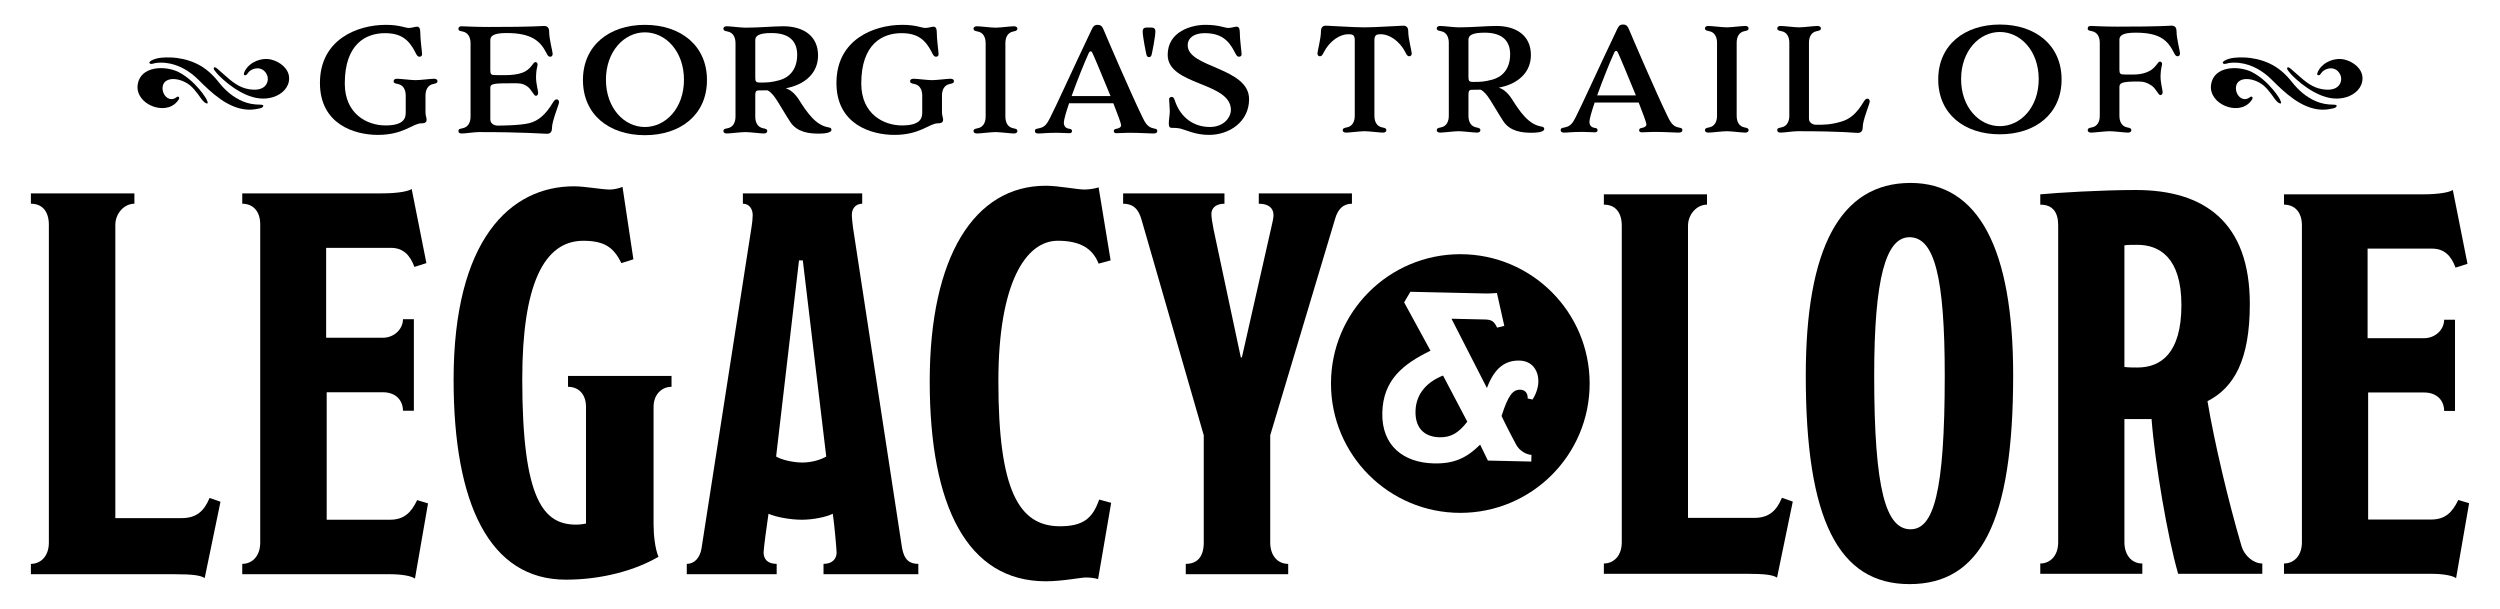
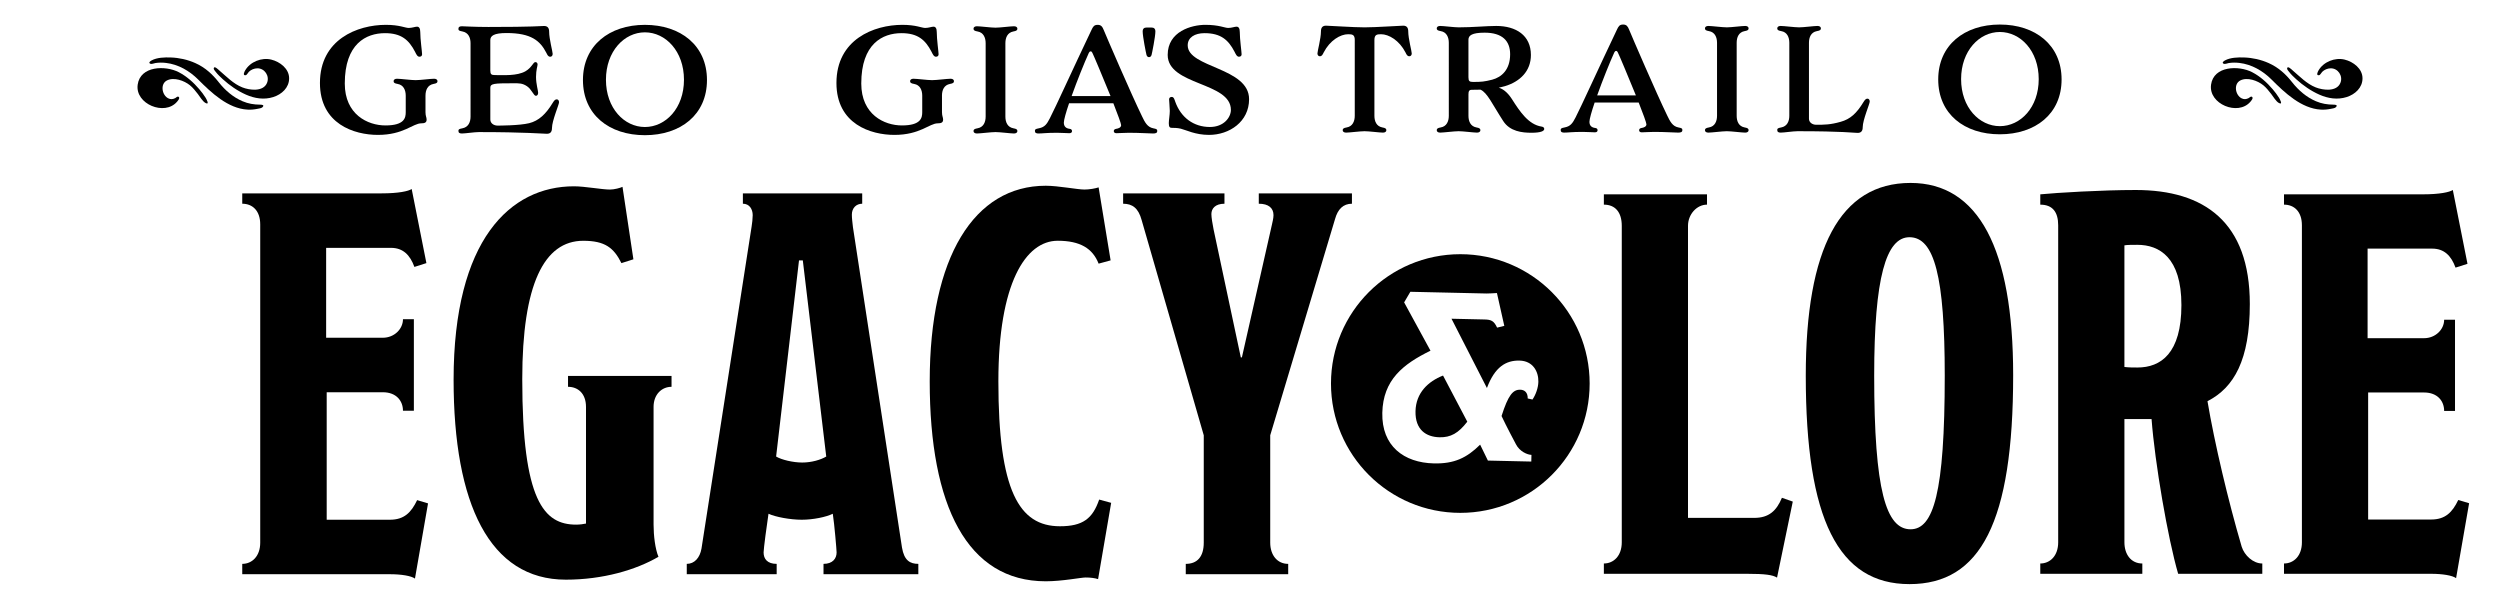
<svg xmlns="http://www.w3.org/2000/svg" id="Layer_1" width="5.66in" height="1.378in" viewBox="0 0 407.519 99.248">
  <path d="m385.165,12.775c0,1.527-1.211,2.617-2.583,3.051-1.506.476-3.037.234-4.455-.394-1.382-.612-2.655-1.501-3.774-2.513-.421-.381-.846-.785-1.19-1.239-.1-.131-.331-.369-.292-.558.093-.446.732.214.881.341,1.191,1.009,2.301,2.199,3.781,2.786,1.173.466,3.41.76,4.024-.727.465-1.126-.382-2.403-1.585-2.383-.514.008-1.028.224-1.392.587-.14.139-.299.514-.512.542-.514.069-.205-.558-.078-.779.815-1.419,2.696-2.157,4.26-1.771,1.415.349,2.914,1.471,2.914,3.058Z" style="stroke-width:0px;" />
  <path d="m360.466,13.822c.42-3.105,4.54-3.169,6.7-2.052,1.296.67,2.418,1.68,3.358,2.786.368.433.715.887,1.015,1.37.157.253.701,1.242-.005.869-.479-.253-.925-1.047-1.253-1.466-.394-.504-.791-1.018-1.29-1.424-.923-.751-2.605-1.368-3.748-.787-1.118.569-.836,2.354.177,2.9.41.221.784.184,1.181-.022.17-.088.37-.379.583-.17.207.202-.19.636-.309.775-2.014,2.345-6.833.362-6.408-2.778Z" style="stroke-width:0px;" />
  <path d="m370.33,12.965c2.131,2.131,4.852,4.737,8.054,4.91.539.029,1.079-.017,1.607-.128.232-.049.667-.093.836-.27.337-.353-.043-.411-.392-.413-1.012-.007-1.921-.152-2.867-.556-1.547-.66-2.841-1.779-3.874-3.092-1.061-1.35-2.254-2.429-3.839-3.135-1.255-.559-2.626-.865-3.999-.911-.978-.033-2.221-.003-3.11.477-.251.136-.573.385-.202.554.192.088.603-.088.816-.122.569-.091,1.157-.085,1.728-.019,2.011.233,3.825,1.289,5.241,2.705Z" style="stroke-width:0px;" />
  <path d="m47.079,12.775c0,1.527-1.211,2.617-2.583,3.051-1.506.476-3.037.234-4.455-.394-1.382-.612-2.655-1.501-3.774-2.513-.421-.381-.846-.785-1.19-1.239-.1-.131-.331-.369-.292-.558.093-.446.732.214.881.341,1.191,1.009,2.301,2.199,3.781,2.786,1.173.466,3.41.76,4.024-.727.465-1.126-.382-2.403-1.585-2.383-.514.008-1.028.224-1.392.587-.14.139-.299.514-.512.542-.514.069-.205-.558-.078-.779.815-1.419,2.696-2.157,4.26-1.771,1.415.349,2.914,1.471,2.914,3.058Z" style="stroke-width:0px;" />
  <path d="m22.38,13.822c.42-3.105,4.54-3.169,6.7-2.052,1.296.67,2.418,1.68,3.358,2.786.368.433.715.887,1.015,1.37.157.253.701,1.242-.005.869-.479-.253-.925-1.047-1.253-1.466-.394-.504-.791-1.018-1.29-1.424-.923-.751-2.605-1.368-3.748-.787-1.118.569-.836,2.354.177,2.9.41.221.784.184,1.181-.022.17-.088.37-.379.583-.17.207.202-.19.636-.309.775-2.014,2.345-6.833.362-6.408-2.778Z" style="stroke-width:0px;" />
  <path d="m32.244,12.965c2.131,2.131,4.852,4.737,8.054,4.91.539.029,1.079-.017,1.607-.128.232-.049.667-.093.836-.27.337-.353-.043-.411-.392-.413-1.012-.007-1.921-.152-2.867-.556-1.547-.66-2.841-1.779-3.874-3.092-1.061-1.35-2.254-2.429-3.839-3.135-1.255-.559-2.626-.865-3.999-.911-.978-.033-2.221-.003-3.11.477-.251.136-.573.385-.202.554.192.088.603-.088.816-.122.569-.091,1.157-.085,1.728-.019,2.011.233,3.825,1.289,5.241,2.705Z" style="stroke-width:0px;" />
-   <path d="m33.311,94.256c-.712-.444-1.956-.623-4.887-.623H4.971v-1.688c1.598,0,2.931-1.243,2.931-3.465v-51.796c0-2.221-1.067-3.465-2.931-3.465v-1.688h16.879v1.688c-1.688,0-3.11,1.598-3.11,3.465v47.798h10.838c2.4,0,3.643-1.154,4.532-3.288l1.777.623-2.576,12.439Z" style="stroke-width:0px;" />
  <path d="m67.597,94.342c-.62-.444-2.221-.71-4.088-.71h-24.074v-1.688c1.598,0,2.931-1.243,2.931-3.465v-51.885c0-2.221-1.243-3.375-2.931-3.375v-1.688h22.744c2.752,0,4.353-.355,4.884-.71l2.4,12.082-1.956.623c-.71-1.956-1.864-3.11-3.82-3.11h-10.573v14.658h9.24c1.866,0,3.288-1.422,3.288-3.02h1.777v14.926h-1.777c0-1.598-1.067-3.02-3.288-3.02h-9.15v20.788h10.305c2.311,0,3.467-1.154,4.442-3.196l1.777.531-2.132,12.26Z" style="stroke-width:0px;" />
  <path d="m106.505,66.357v19.189c0,1.777.266,3.998.799,5.242-3.643,2.135-9.061,3.733-15.102,3.733-12.439,0-18.304-12.35-18.304-32.604,0-22.833,9.24-31.539,19.634-31.539,1.777,0,4.532.531,5.865.531.71,0,1.688-.266,2.042-.444l1.777,11.816-1.953.623c-1.243-2.487-2.666-3.643-6.22-3.643-6.396,0-9.95,7.108-9.95,22.567,0,19.899,3.554,23.719,8.796,23.719.531,0,1.243-.087,1.598-.176v-19.013c0-2.221-1.333-3.286-2.931-3.286v-1.777h16.879v1.777c-1.598,0-2.931,1.243-2.931,3.286Z" style="stroke-width:0px;" />
  <path d="m134.216,93.633v-1.688c1.512,0,2.135-.888,2.135-1.866,0-.355-.357-4.619-.623-6.306-1.067.531-3.199.975-5.063.975-1.866,0-4.266-.444-5.42-.975-.266,1.688-.799,5.773-.799,6.306,0,1.067.62,1.866,2.132,1.866v1.688h-14.66v-1.688c1.246,0,2.135-.978,2.4-2.487l8.173-52.506c.089-.534.179-1.333.179-1.866,0-.978-.534-1.866-1.601-1.866v-1.688h19.458v1.688c-.978,0-1.688.71-1.688,1.777,0,.623.089,1.243.176,2.042l7.997,52.24c.355,2.132,1.333,2.666,2.666,2.666v1.688h-15.459Zm-3.375-51.173h-.62l-3.733,31.983c.888.534,2.755.978,4.264.978,1.512,0,3.02-.444,3.909-.978l-3.82-31.983Z" style="stroke-width:0px;" />
  <path d="m178.988,94.432c-.534-.176-1.246-.266-2.045-.266-.71,0-3.82.62-6.485.62-12.794,0-18.924-12.26-18.924-32.604,0-20.346,7.287-31.894,18.924-31.894,2.042,0,5.152.62,6.309.62.799,0,1.777-.176,2.308-.355l1.956,11.905-1.956.534c-.975-2.489-3.02-3.733-6.661-3.733-5.242,0-9.684,6.929-9.684,22.922,0,17.857,3.375,23.632,10.039,23.632,3.73,0,5.331-1.243,6.396-4.353l1.956.534-2.132,12.436Z" style="stroke-width:0px;" />
  <path d="m217.63,35.707l-10.573,35.272v17.502c0,2.042,1.154,3.465,2.931,3.465v1.688h-16.703v-1.688c1.866,0,2.934-1.157,2.934-3.465v-17.502l-10.128-35.093c-.534-1.956-1.512-2.666-3.02-2.666v-1.688h16.524v1.688c-1.512,0-2.132.799-2.132,1.688,0,.534.176,1.601.355,2.489l4.442,20.877h.179l4.884-21.59c.089-.444.268-1.065.268-1.598,0-1.157-.799-1.866-2.4-1.866v-1.688h15.191v1.688c-1.419,0-2.308.888-2.752,2.487Z" style="stroke-width:0px;" />
  <path d="m289.699,94.186c-.71-.443-1.949-.621-4.869-.621h-23.369v-1.682c1.592,0,2.92-1.239,2.92-3.452v-51.609c0-2.213-1.063-3.452-2.92-3.452v-1.682h16.818v1.682c-1.682,0-3.099,1.592-3.099,3.452v47.625h10.799c2.391,0,3.63-1.15,4.516-3.277l1.771.621-2.567,12.394Z" style="stroke-width:0px;" />
  <path d="m311.294,95.246c-11.598,0-16.91-10.534-16.91-33.992,0-20.713,5.579-31.425,17.085-31.425,11.066,0,16.732,10.713,16.732,31.336,0,23.989-5.312,34.081-16.907,34.081Zm0-56.565c-3.808,0-5.754,6.551-5.754,22.572,0,18.767,1.946,25.053,5.93,25.053,3.719,0,5.576-5.843,5.576-25.053,0-16.111-1.682-22.572-5.752-22.572Z" style="stroke-width:0px;" />
  <path d="m355.106,93.565c-1.682-5.754-3.806-18.146-4.337-25.228h-4.426v20.095c0,1.946,1.063,3.452,2.92,3.452v1.682h-16.64v-1.682c1.592,0,2.92-1.239,2.92-3.452v-51.698c0-2.124-.885-3.363-2.92-3.363v-1.682c2.742-.265,10.003-.707,15.579-.707,11.153,0,18.589,5.223,18.589,18.589,0,9.117-2.567,13.633-6.904,15.846,1.15,6.815,3.363,16.197,5.576,23.722.443,1.417,1.86,2.745,3.363,2.745v1.682h-13.719Zm-6.64-53.644c-.707,0-1.771,0-2.124.089v19.827c.707.089,1.506.089,2.124.089,3.806,0,7.171-2.302,7.171-10.178,0-7.792-3.63-9.827-7.171-9.827Z" style="stroke-width:0px;" />
  <path d="m400.424,94.272c-.618-.443-2.213-.707-4.073-.707h-23.987v-1.682c1.592,0,2.92-1.239,2.92-3.452v-51.698c0-2.213-1.239-3.363-2.92-3.363v-1.682h22.661c2.742,0,4.337-.354,4.867-.707l2.391,12.038-1.949.621c-.707-1.949-1.857-3.099-3.806-3.099h-10.534v14.605h9.207c1.86,0,3.277-1.417,3.277-3.009h1.771v14.872h-1.771c0-1.592-1.063-3.009-3.277-3.009h-9.117v20.713h10.267c2.302,0,3.455-1.15,4.426-3.185l1.771.529-2.124,12.216Z" style="stroke-width:0px;" />
  <path d="m230.747,67.051c-.068,3.033,1.735,4.202,3.912,4.251,1.828.041,3.089-.669,4.532-2.543l-3.955-7.522c-2.433.957-4.421,2.819-4.489,5.814Z" style="stroke-width:0px;" />
  <path d="m238.054,41.449c-11.647,0-21.089,9.442-21.089,21.089s9.442,21.089,21.089,21.089,21.089-9.442,21.089-21.089-9.442-21.089-21.089-21.089Zm11.763,23.698l-.774-.173c.023-1.011-.552-1.413-1.213-1.428-1.205-.027-1.966.889-3.053,4.289.704,1.533,2.347,4.605,2.347,4.605.596,1.181,1.868,1.716,2.529,1.731l-.025,1.089-7.078-.16-1.265-2.597c-2.188,2.169-4.234,3.135-7.539,3.06-4.899-.11-8.535-2.839-8.413-8.244.121-5.367,3.37-7.94,7.856-10.135l-4.297-7.878,1.012-1.728,12.444.281c.311.007,1.246-.049,1.675-.078l1.202,5.357-1.174.284c-.52-1.101-.943-1.305-2.071-1.33l-5.367-.121,5.777,11.297c1.283-3.434,3.097-4.521,5.315-4.471,2.216.05,3.11,1.821,3.073,3.454-.023,1.011-.437,2.13-.96,2.897Z" style="stroke-width:0px;" />
  <path d="m220.844,6.542c0-.87-.367-.961-1.076-.961-1.281,0-2.975,1.007-3.982,2.952-.183.367-.297.641-.641.641-.206,0-.389-.159-.389-.457,0-.367.572-2.426.572-3.592,0-.618.251-.939.823-.939.55,0,4.418.274,6.294.274,1.877,0,5.744-.274,6.294-.274.572,0,.824.32.824.939,0,1.167.572,3.226.572,3.592,0,.298-.183.457-.389.457-.344,0-.459-.274-.641-.641-1.007-1.944-2.701-2.952-3.983-2.952-.709,0-1.076.091-1.076.961v12.336c0,.915.344,1.716,1.281,1.898.527.092.665.207.665.459,0,.228-.206.389-.55.389-.548,0-2.265-.229-2.998-.229-.732,0-2.472.229-3.021.229-.343,0-.549-.161-.549-.389,0-.252.137-.367.664-.459.938-.159,1.304-.983,1.304-1.898V6.542Z" style="stroke-width:0px;" />
  <path d="m239.381,15.421v3.457c0,.915.344,1.716,1.281,1.898.527.092.665.207.665.459,0,.228-.206.389-.55.389-.55,0-2.265-.229-2.998-.229-.732,0-2.472.229-3.02.229-.344,0-.55-.161-.55-.389,0-.252.137-.367.663-.459.939-.159,1.305-.983,1.305-1.898V6.977c0-.916-.367-1.74-1.305-1.9-.526-.091-.663-.206-.663-.457,0-.229.206-.389.55-.389.548,0,2.289.228,3.02.228,2.311,0,4.555-.228,6.133-.228,3.227,0,5.653,1.533,5.653,4.737,0,2.655-1.807,4.348-4.233,5.081-.344.091-.665.183-1.007.252.548.159,1.328.595,2.128,1.831,1.305,2.059,2.724,4.187,4.851,4.507.276.046.435.161.435.389,0,.344-.572.618-2.082.618-1.511,0-3.502-.206-4.601-1.9-1.785-2.746-2.585-4.622-3.707-5.126-.526.022-1.007.022-1.442.022-.434,0-.526.274-.526.778Zm0-2.815c0,.618.161.755.755.755,1.374,0,1.831-.046,3.113-.367,1.556-.411,2.929-1.648,2.929-4.142,0-2.196-1.281-3.524-4.165-3.524-2.061,0-2.633.457-2.633,1.144v6.133Z" style="stroke-width:0px;" />
  <path d="m265.564,4.803c.457,1.12,4.463,10.412,6.224,14.028.459.961.87,1.763,1.809,1.944.595.115.663.183.663.435,0,.32-.228.413-.687.413-.572,0-2.128-.115-3.935-.115-.779,0-1.533.069-1.992.069-.297,0-.434-.137-.434-.343,0-.183.113-.32.389-.367.343-.046.8-.206.8-.595,0-.252-.548-1.74-1.259-3.548h-7.185c-.504,1.487-.848,2.7-.848,3.135,0,.641.367.939.939,1.007.274.022.389.183.389.367,0,.206-.137.343-.435.343-.457,0-1.213-.069-1.991-.069-1.807,0-2.335.115-3.02.115-.344,0-.572-.092-.572-.413,0-.252.069-.32.663-.435.939-.182,1.281-.685,1.763-1.624.937-1.807,3.729-7.986,6.751-14.326.252-.526.411-.824,1.007-.824.548,0,.754.298.961.802Zm-5.196,10.756h6.316c-1.259-3.09-2.746-6.638-2.952-7.027-.092-.159-.137-.228-.274-.228-.139,0-.229.113-.298.252-.733,1.602-1.9,4.507-2.792,7.003Z" style="stroke-width:0px;" />
  <path d="m279.914,6.977c0-.916-.365-1.74-1.304-1.9-.526-.091-.665-.206-.665-.457,0-.229.207-.389.55-.389.55,0,2.289.228,3.02.228.733,0,2.45-.228,2.999-.228.343,0,.548.159.548.389,0,.252-.137.367-.663.457-.939.183-1.281.983-1.281,1.9v11.901c0,.915.343,1.716,1.281,1.898.526.092.663.207.663.459,0,.228-.206.389-.548.389-.55,0-2.266-.229-2.999-.229-.732,0-2.47.229-3.02.229-.343,0-.55-.161-.55-.389,0-.252.139-.367.665-.459.939-.159,1.304-.983,1.304-1.898V6.977Z" style="stroke-width:0px;" />
  <path d="m294.903,19.358c0,.618.572.985,1.168.985,1.35,0,2.311,0,4.004-.481,1.579-.435,2.609-1.396,3.709-3.204.252-.413.411-.572.663-.572.206,0,.367.183.367.48,0,.367-1.144,2.998-1.144,4.166,0,.617-.252.939-.824.939-.618,0-2.335-.276-9.795-.276-.732,0-2.196.229-2.746.229-.343,0-.572-.092-.572-.413,0-.252.069-.32.663-.435.939-.182,1.305-.983,1.305-1.898V6.977c0-.916-.367-1.74-1.305-1.9-.526-.091-.663-.206-.663-.457,0-.229.206-.389.55-.389.548,0,2.289.228,3.02.228.733,0,2.45-.228,2.998-.228.344,0,.55.159.55.389,0,.252-.137.367-.665.457-.937.183-1.281.983-1.281,1.9v12.38Z" style="stroke-width:0px;" />
  <path d="m326.028,4.002c5.79,0,10.069,3.342,10.069,8.949,0,5.629-4.279,8.947-10.069,8.947-5.766,0-10.047-3.296-10.047-8.947,0-5.607,4.281-8.949,10.047-8.949Zm0,16.569c3.364,0,6.34-3.044,6.34-7.666,0-4.623-2.976-7.69-6.34-7.69-3.341,0-6.316,3.066-6.316,7.69,0,4.622,2.976,7.666,6.316,7.666Z" style="stroke-width:0px;" />
-   <path d="m345.528,18.878c0,.915.344,1.716,1.281,1.898.527.092.665.207.665.459,0,.228-.206.389-.55.389-.548,0-2.265-.229-2.998-.229-.732,0-2.472.229-3.02.229-.344,0-.55-.161-.55-.389,0-.252.137-.367.663-.459.939-.159,1.305-.983,1.305-1.898V6.977c0-.916-.367-1.716-1.305-1.9-.595-.115-.663-.183-.663-.435,0-.32.229-.411.572-.411s1.968.113,4.279.113c7.46,0,8.194-.159,8.812-.159.572,0,.822.32.822.939,0,1.167.572,3.226.572,3.592,0,.298-.182.457-.389.457-.343,0-.457-.274-.641-.641-1.007-1.944-2.22-3.204-6.224-3.204-2.061,0-2.633.457-2.633,1.144v4.92c0,.618.161.755.755.755,1.374,0,2.861.161,4.235-.618,1.03-.595,1.258-1.487,1.602-1.487.206,0,.365.137.365.389s-.25.87-.25,2.014.343,2.22.343,2.585c0,.298-.161.481-.367.481-.367,0-.687-1.053-1.442-1.557-.754-.502-1.281-.663-2.219-.663-2.609,0-3.022.229-3.022.915v4.67Z" style="stroke-width:0px;" />
  <path d="m69.314,15.601v2.692c0,.667.184.806.184,1.219,0,.484-.345.599-.874.599-1.357,0-2.876,1.886-7.064,1.886-3.842,0-9.456-1.749-9.456-8.467,0-7.109,6.12-9.479,10.745-9.479,2.231,0,3.152.506,3.727.506.576,0,1.036-.207,1.357-.207.322,0,.529.253.529.874,0,1.173.299,3.267.299,3.635,0,.299-.23.391-.437.391-.345,0-.529-.437-.713-.805-1.012-1.956-2.255-3.037-4.9-3.037-3.083,0-6.557,1.726-6.557,8.213,0,5.062,3.751,6.834,6.626,6.834,3.106,0,3.313-1.242,3.313-2.163v-2.692c0-.92-.368-1.748-1.311-1.909-.529-.092-.667-.207-.667-.46,0-.231.207-.391.552-.391.552,0,2.301.23,3.037.23s2.462-.23,3.014-.23c.346,0,.552.161.552.391,0,.253-.138.368-.667.46-.943.184-1.288.989-1.288,1.909Z" style="stroke-width:0px;" />
  <path d="m79.886,14.313v5.177c0,.621.575.989,1.173.989.231,0,3.566,0,5.154-.391s2.738-1.496,3.842-3.313c.253-.414.414-.576.667-.576.207,0,.368.184.368.483,0,.369-1.151,3.014-1.151,4.187,0,.621-.253.944-.828.944-.621,0-3.589-.276-11.09-.276-.736,0-2.209.23-2.761.23-.346,0-.576-.092-.576-.414,0-.253.069-.322.667-.437.943-.184,1.311-.989,1.311-1.909V7.043c0-.92-.368-1.726-1.311-1.909-.598-.115-.667-.184-.667-.437,0-.322.23-.414.576-.414.345,0,1.978.115,4.302.115,7.5,0,8.467-.161,9.088-.161.575,0,.828.322.828.943,0,1.174.575,3.244.575,3.612,0,.299-.184.46-.391.46-.345,0-.46-.276-.644-.644-1.012-1.956-2.461-3.221-6.488-3.221-2.071,0-2.646.46-2.646,1.15v4.947c0,.621.161.759.759.759,1.381,0,3.589.161,4.969-.621,1.036-.598,1.266-1.496,1.611-1.496.207,0,.368.138.368.391s-.253.874-.253,2.024c0,1.151.345,2.232.345,2.6,0,.299-.161.483-.368.483-.368,0-.69-1.058-1.449-1.564s-1.288-.483-2.232-.483c-3.175,0-3.75.046-3.75.736Z" style="stroke-width:0px;" />
  <path d="m105.09,4.052c5.82,0,10.123,3.359,10.123,8.996,0,5.66-4.302,8.996-10.123,8.996-5.798,0-10.1-3.313-10.1-8.996,0-5.637,4.302-8.996,10.1-8.996Zm0,16.658c3.382,0,6.373-3.06,6.373-7.708,0-4.647-2.991-7.73-6.373-7.73-3.359,0-6.35,3.082-6.35,7.73,0,4.648,2.991,7.708,6.35,7.708Z" style="stroke-width:0px;" />
-   <path d="m123.089,15.533v3.474c0,.92.345,1.726,1.288,1.909.529.092.667.207.667.46,0,.23-.207.391-.552.391-.552,0-2.277-.23-3.014-.23s-2.485.23-3.037.23c-.345,0-.552-.161-.552-.391,0-.253.138-.368.667-.46.943-.161,1.311-.989,1.311-1.909V7.043c0-.92-.368-1.749-1.311-1.909-.529-.092-.667-.207-.667-.461,0-.23.207-.391.552-.391.552,0,2.301.23,3.037.23,2.324,0,4.579-.23,6.166-.23,3.244,0,5.682,1.541,5.682,4.762,0,2.669-1.817,4.371-4.256,5.107-.345.092-.667.184-1.012.253.552.161,1.335.598,2.14,1.841,1.311,2.071,2.738,4.21,4.877,4.532.276.046.437.161.437.391,0,.345-.576.621-2.094.621-1.519,0-3.521-.207-4.625-1.91-1.794-2.761-2.599-4.647-3.727-5.154-.529.023-1.012.023-1.449.023-.437,0-.529.276-.529.782Zm0-2.83c0,.621.161.759.759.759,1.38,0,1.841-.046,3.129-.368,1.565-.414,2.945-1.657,2.945-4.164,0-2.209-1.288-3.543-4.187-3.543-2.071,0-2.646.46-2.646,1.15v6.166Z" style="stroke-width:0px;" />
  <path d="m153.534,15.601v2.692c0,.667.185.806.185,1.219,0,.484-.346.599-.875.599-1.357,0-2.876,1.886-7.063,1.886-3.842,0-9.456-1.749-9.456-8.467,0-7.109,6.12-9.479,10.745-9.479,2.232,0,3.152.506,3.727.506.574,0,1.034-.207,1.357-.207s.529.253.529.874c0,1.173.299,3.267.299,3.635,0,.299-.23.391-.438.391-.344,0-.528-.437-.713-.805-1.011-1.956-2.254-3.037-4.9-3.037-3.082,0-6.557,1.726-6.557,8.213,0,5.062,3.751,6.834,6.626,6.834,3.106,0,3.314-1.242,3.314-2.163v-2.692c0-.92-.369-1.748-1.312-1.909-.529-.092-.667-.207-.667-.46,0-.231.207-.391.551-.391.552,0,2.301.23,3.037.23s2.462-.23,3.014-.23c.344,0,.551.161.551.391,0,.253-.138.368-.667.46-.943.184-1.289.989-1.289,1.909Z" style="stroke-width:0px;" />
  <path d="m160.655,7.043c0-.92-.369-1.749-1.312-1.909-.529-.092-.667-.207-.667-.461,0-.23.207-.391.551-.391.552,0,2.301.23,3.037.23s2.462-.23,3.014-.23c.344,0,.551.161.551.391,0,.253-.138.368-.667.461-.943.184-1.289.989-1.289,1.909v11.964c0,.92.346,1.726,1.289,1.909.529.092.667.207.667.46,0,.23-.207.391-.551.391-.552,0-2.278-.23-3.014-.23s-2.485.23-3.037.23c-.344,0-.551-.161-.551-.391,0-.253.138-.368.667-.46.943-.161,1.312-.989,1.312-1.909V7.043Z" style="stroke-width:0px;" />
  <path d="m179.893,4.857c.46,1.127,4.486,10.468,6.257,14.103.46.966.875,1.772,1.818,1.956.598.115.667.184.667.437,0,.322-.23.414-.69.414-.576,0-2.139-.115-3.957-.115-.782,0-1.542.069-2.002.069-.299,0-.437-.138-.437-.345,0-.184.116-.322.391-.368.346-.046.806-.207.806-.598,0-.253-.552-1.749-1.266-3.566h-7.224c-.506,1.496-.852,2.715-.852,3.152,0,.644.369.943.943,1.012.276.023.392.184.392.368,0,.207-.139.345-.437.345-.461,0-1.219-.069-2.002-.069-1.818,0-2.347.115-3.037.115-.346,0-.576-.092-.576-.414,0-.253.069-.322.668-.437.943-.184,1.287-.69,1.771-1.634.944-1.817,3.751-8.029,6.788-14.402.253-.529.414-.829,1.012-.829.551,0,.759.299.966.806Zm-5.223,10.813h6.35c-1.266-3.106-2.761-6.672-2.968-7.064-.091-.161-.138-.23-.276-.23-.138,0-.23.115-.298.253-.736,1.611-1.911,4.532-2.807,7.04Z" style="stroke-width:0px;" />
  <path d="m188.332,5.134c0,.828-.552,3.589-.622,3.819-.068.23-.207.367-.414.367s-.344-.138-.414-.367c-.069-.231-.622-2.991-.622-3.819,0-.483.253-.644.645-.644h.782c.391,0,.644.161.644.644Z" style="stroke-width:0px;" />
  <path d="m193.601,7.388c0,3.681,10.009,3.589,10.009,8.789,0,3.658-3.198,5.82-6.535,5.82-2.232,0-3.749-.805-4.601-1.012-.552-.138-1.15-.138-1.472-.138s-.483-.138-.483-.759c0-.483.161-1.357.161-2.002-.023-.897-.114-1.679-.114-1.887,0-.299.23-.391.437-.391.346,0,.437.414.576.805.92,2.554,2.99,4.095,5.637,4.095,2.323,0,3.428-1.611,3.428-2.784,0-4.578-10.307-3.957-10.307-8.972,0-3.842,3.911-4.901,6.143-4.901s3.152.506,3.727.506c.574,0,1.034-.207,1.357-.207s.529.253.529.874c0,1.173.299,3.267.299,3.635,0,.299-.23.391-.438.391-.344,0-.528-.437-.713-.805-1.012-1.956-2.255-3.037-4.9-3.037-1.61,0-2.738.714-2.738,1.979Z" style="stroke-width:0px;" />
</svg>